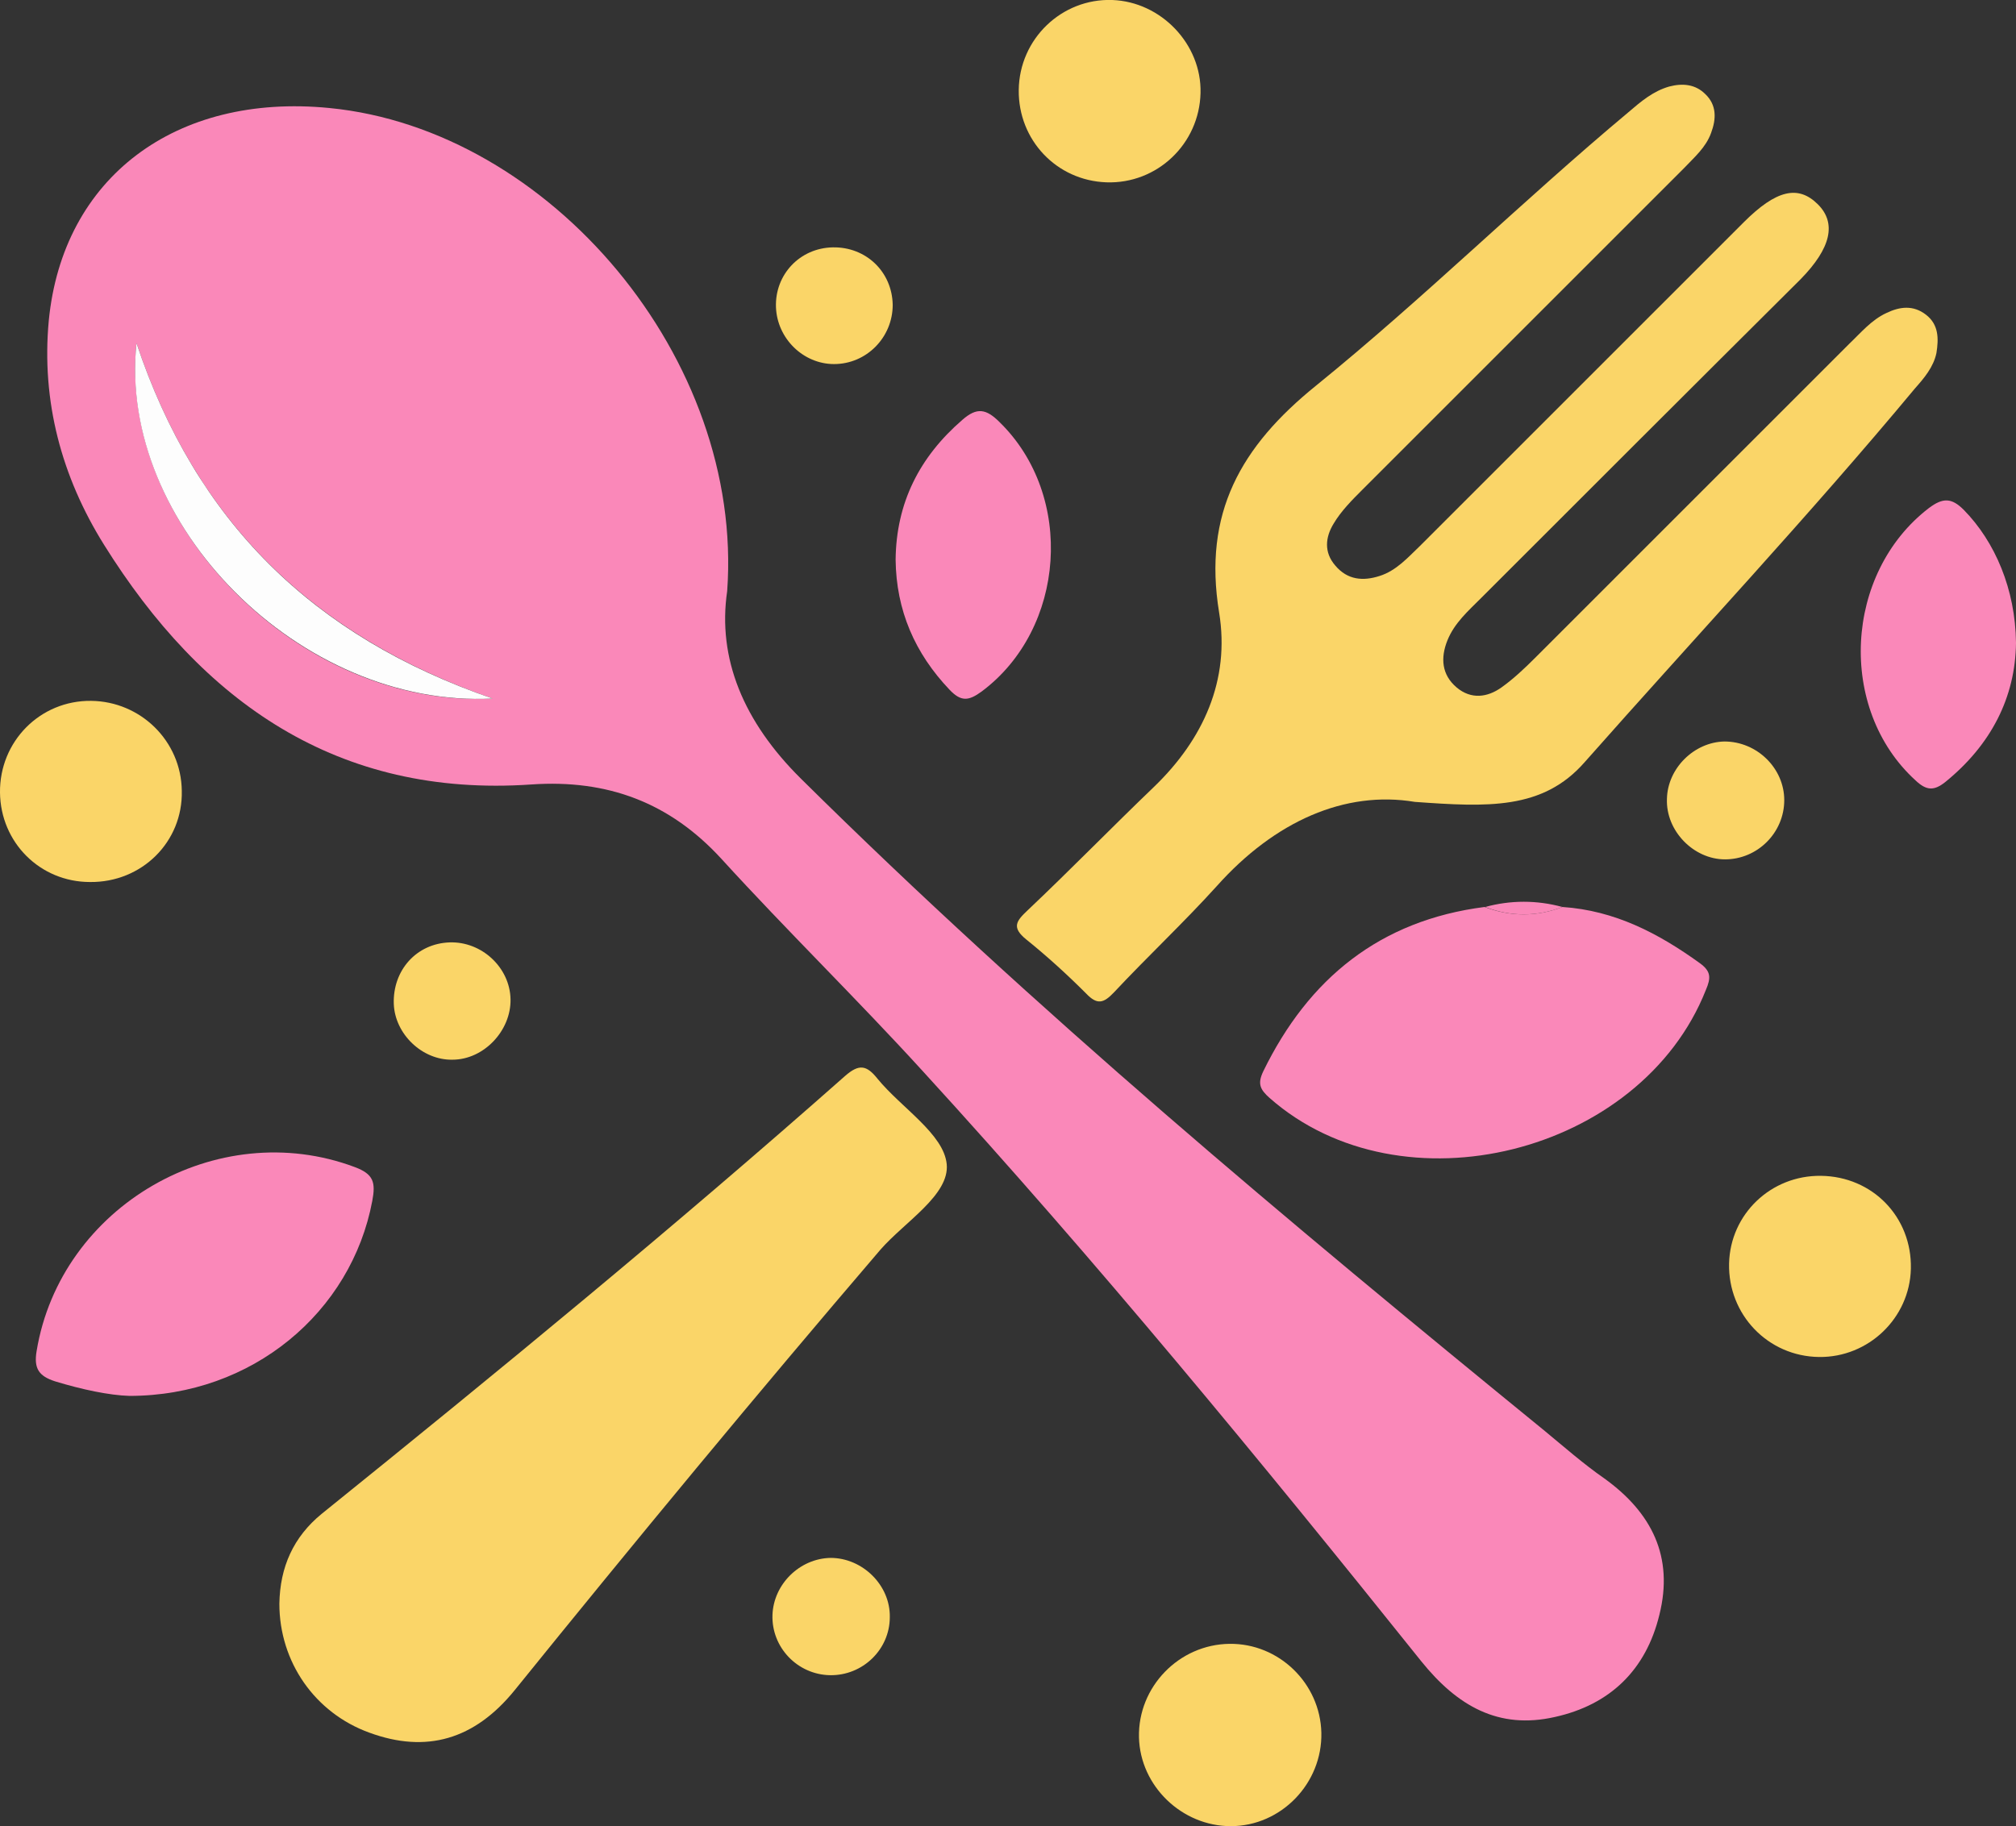
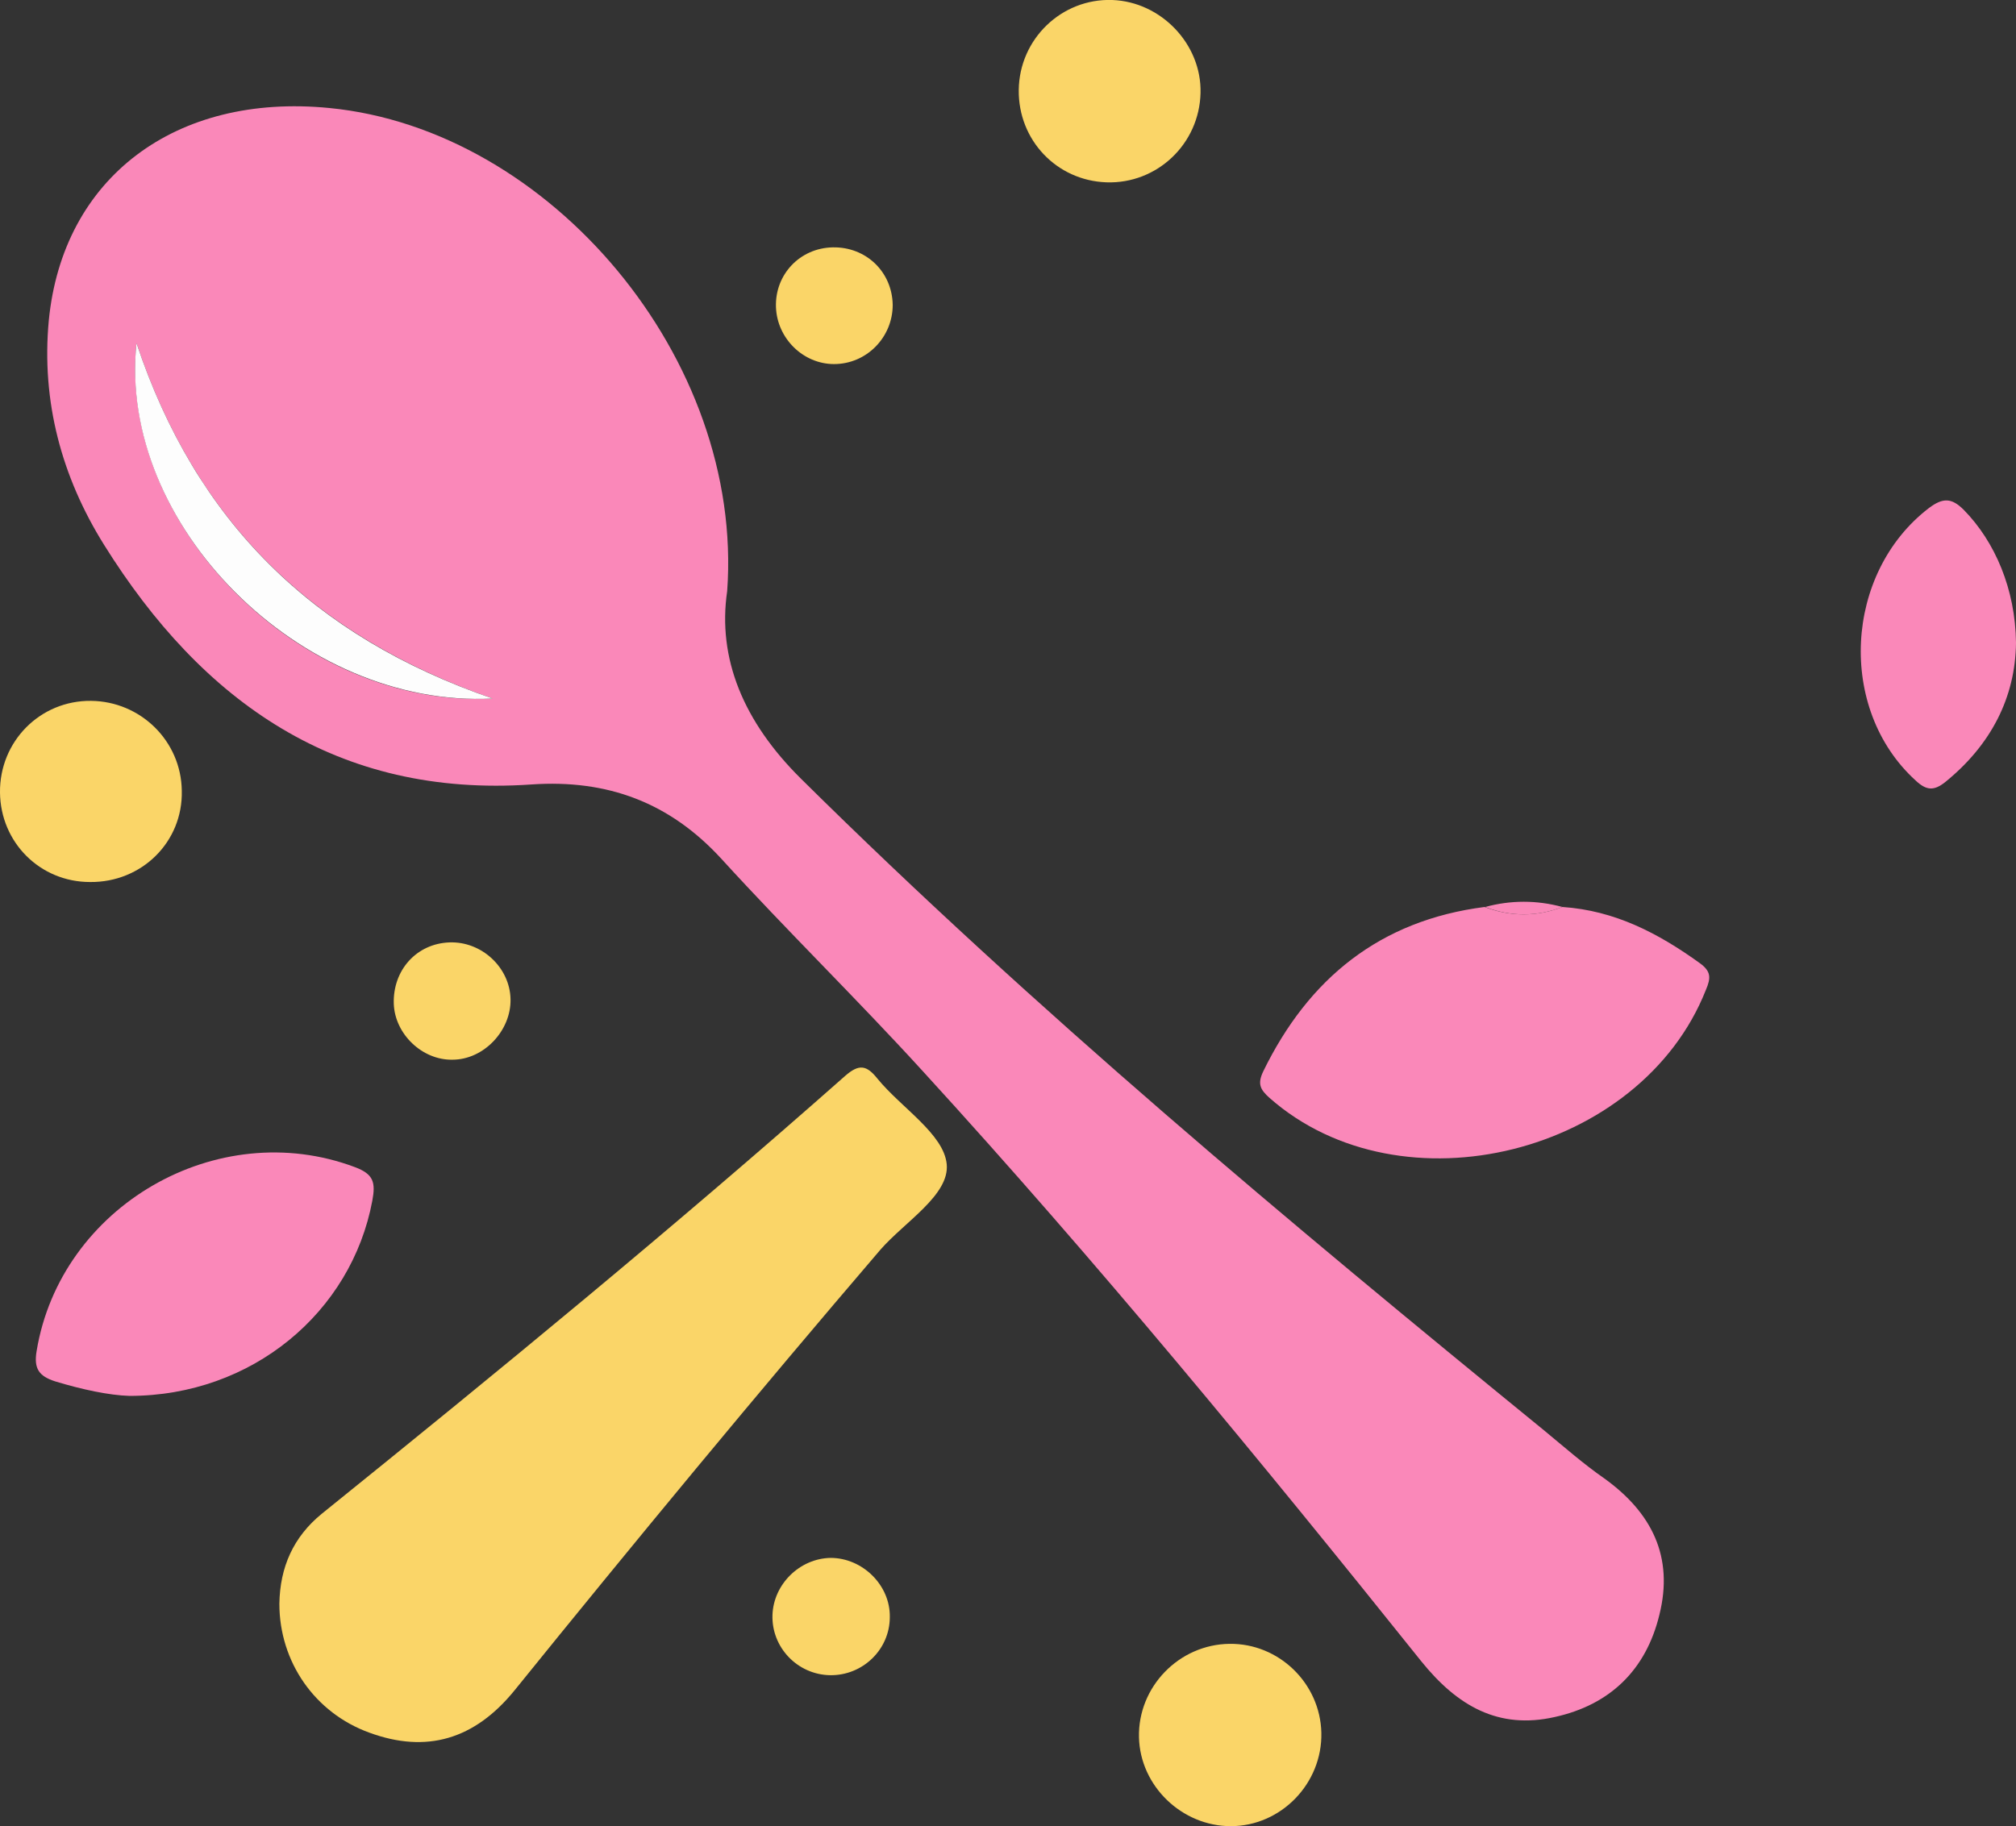
<svg xmlns="http://www.w3.org/2000/svg" id="Camada_1" x="0px" y="0px" viewBox="0 0 347.1 314.5" style="enable-background:new 0 0 347.1 314.5;" xml:space="preserve">
  <rect x="0" y="0" width="347.1" height="314.5" fill="#333333" stroke="none" />
  <style type="text/css">	.st0{fill:#FA88B9;}	.st1{fill:#FAD568;}	.st2{fill:#FDFDFD;}</style>
  <g id="alimentos">
    <g>
      <path class="st0" d="M125.2,101.8c-1.7,11.6,2.8,22.5,12.7,32.3c40.4,40,83.9,76.3,127.9,112.2c3.4,2.8,6.8,5.8,10.4,8.3   c8.2,5.9,12,13.5,9.5,23.5c-2.3,9.5-8.5,15.5-18,17.6c-9.7,2.2-16.8-1.9-23-9.6c-27.7-34.6-55.9-68.9-85.8-101.6   c-11.3-12.4-23.4-24.2-34.7-36.6c-8.9-9.7-19.6-13.7-32.7-12.8c-33.4,2.3-56.7-14.2-73.6-41.3C10.6,82.1,7.1,69.1,8.4,55.2   C10.8,30.6,30.2,16,56.7,18.6C94.7,22.3,128.1,61.8,125.2,101.8L125.2,101.8z M84.8,120.3c-31-10.8-51.1-30.6-61.3-61.2   C20.3,90.4,51.8,122.1,84.8,120.3L84.8,120.3z" />
-       <path class="st1" d="M243.6,138.1c-12-2-24.1,3.3-34.1,14.5c-5.7,6.3-11.9,12.1-17.7,18.3c-1.8,1.9-2.9,2.2-4.8,0.2   c-3.3-3.3-6.7-6.4-10.3-9.3c-2.6-2.1-1.7-3.2,0.2-5c7.4-7,14.5-14.3,21.8-21.3c8.5-8.2,13.1-18.4,11.2-30   c-2.8-17.1,3.7-28.6,16.7-39.1c18.5-15,35.5-31.8,53.8-47.1c2.1-1.8,4.2-3.6,7-4.4c2.3-0.6,4.5-0.4,6.2,1.3c2,1.9,1.9,4.3,1,6.7   c-0.9,2.5-2.9,4.2-4.7,6.1c-18.4,18.4-36.9,36.9-55.3,55.3c-1.8,1.8-3.7,3.7-5,5.9c-1.4,2.3-1.7,4.9,0.3,7.2   c2.1,2.5,4.8,2.7,7.6,1.8c2.9-0.9,4.9-3.2,7-5.2c18.6-18.6,37.1-37.1,55.7-55.7c5.6-5.6,9.4-6.5,12.8-3.1c3.2,3.2,2.3,7.5-3,12.9   C291.6,66.4,273.3,84.7,255,103c-2.2,2.2-4.6,4.3-5.8,7.3c-1.2,3-1,5.9,1.6,8.1c2.5,2.1,5.3,1.7,7.7,0c2.1-1.5,4-3.3,5.8-5.1   c18-18,36.1-36.1,54.1-54.1c2-1.9,3.8-4.1,6.4-5.3c2.3-1.1,4.6-1.4,6.8,0.3c2.2,1.7,2.2,4.1,1.8,6.6c-0.5,2.4-2.1,4.3-3.7,6.1   c-18.3,22-37.9,42.9-56.9,64.4C265.6,139.5,256.1,139,243.6,138.1L243.6,138.1z" />
      <path class="st1" d="M48.1,276.2c0.1-6.3,2.4-11.5,7.3-15.5c30.5-24.6,60.7-49.4,90.1-75.4c2.4-2.1,3.7-1.9,5.6,0.5   c4.1,5,11.4,9.5,11.9,14.7c0.5,5.3-7.2,9.9-11.4,14.7c-21.4,25-42.3,50.3-63,75.9c-6.9,8.5-15.2,10.9-25,7.3   C54.2,295,48.1,286.2,48.1,276.2L48.1,276.2z" />
      <path class="st0" d="M269,156.2c9,0.6,16.5,4.5,23.7,9.7c1.9,1.4,1.9,2.5,1,4.6c-11.2,28.3-52.4,38.6-75.1,18.6   c-1.7-1.5-2.1-2.5-1.1-4.6c7.8-16,20.1-26,38.1-28.3C260.1,157.9,264.6,157.9,269,156.2L269,156.2z" />
      <path class="st0" d="M22.3,240.4c-3.5-0.1-8.2-1.1-12.8-2.5c-2.8-0.9-3.7-2.2-3.2-5.2c4.1-25,31.1-40.6,54.8-31.7   c3.2,1.2,3.6,2.6,3,5.8C60.5,226,43.4,240.4,22.3,240.4L22.3,240.4z" />
-       <path class="st0" d="M154.2,96.4c0.1-9.8,4.1-17.7,11.5-24.1c2.5-2.2,4.1-1.9,6.4,0.4c13,12.7,11.4,35.6-3.1,46.4   c-2.2,1.6-3.5,1.8-5.5-0.3C157.5,112.5,154.3,105.1,154.2,96.4L154.2,96.4z" />
      <path class="st0" d="M347.1,110.7c-0.1,9.4-4.3,17.6-12.2,24c-1.9,1.5-3.2,1.5-5.1-0.3c-13.5-12.3-12.3-35.7,2.3-46.9   c2.4-1.8,3.9-1.8,6,0.3C343.5,93.3,347,101.5,347.1,110.7L347.1,110.7z" />
      <path class="st1" d="M211.9,314.5c-8.4,0-15.6-6.9-15.8-15.3c-0.2-8.7,6.9-16,15.6-16.1c8.5-0.1,15.6,6.8,15.8,15.3   C227.7,307.1,220.6,314.5,211.9,314.5L211.9,314.5z" />
      <path class="st1" d="M206.7,16c-0.2,8.8-7.5,15.7-16.2,15.4c-8.6-0.3-15.2-7.3-15.1-15.9c0.1-8.8,7.4-15.8,16.1-15.5   C199.9,0.3,206.9,7.6,206.7,16L206.7,16z" />
      <path class="st1" d="M15.5,151.9c-8.6,0-15.4-6.8-15.5-15.4c-0.1-8.8,6.9-15.9,15.7-15.8c8.5,0.1,15.5,6.9,15.6,15.5   C31.5,145,24.4,152,15.5,151.9L15.5,151.9z" />
-       <path class="st1" d="M313.5,202.5c8.9,0.1,15.7,7.1,15.5,16c-0.2,8.5-7.3,15.3-15.8,15.2c-8.8-0.1-15.7-7.3-15.5-16.1   C297.9,209.1,304.9,202.4,313.5,202.5z" />
      <path class="st1" d="M87.9,172.1c0.1,5.4-4.6,10.4-10,10.4c-5.2,0.1-9.9-4.4-10.1-9.6c-0.2-5.8,3.9-10.4,9.6-10.6   C82.9,162.1,87.8,166.6,87.9,172.1z" />
      <path class="st1" d="M142.9,288.5c-5.6-0.1-10.1-4.8-9.9-10.4c0.2-5.3,4.7-9.7,10-9.8c5.5,0,10.3,4.7,10.2,10.2   C153.2,284.1,148.5,288.6,142.9,288.5L142.9,288.5z" />
      <path class="st1" d="M143.4,42.6c5.7-0.1,10.2,4.2,10.3,9.9c0,5.6-4.5,10.2-10.1,10.2c-5.3,0-9.8-4.4-10-9.8   C133.4,47.3,137.7,42.7,143.4,42.6L143.4,42.6z" />
-       <path class="st1" d="M307.2,137.8c0,5.6-4.6,10.2-10.2,10.2c-5.4,0-10.2-4.9-10-10.4c0.1-5.3,4.7-9.8,9.9-9.9   C302.5,127.7,307.2,132.3,307.2,137.8z" />
      <path class="st0" d="M269,156.2c-4.4,1.7-8.9,1.7-13.3,0C260.1,155,264.6,155,269,156.2z" />
      <path class="st2" d="M84.8,120.3c-33,1.7-64.6-30-61.3-61.2C33.7,89.7,53.8,109.6,84.8,120.3L84.8,120.3z" />
    </g>
  </g>
</svg>